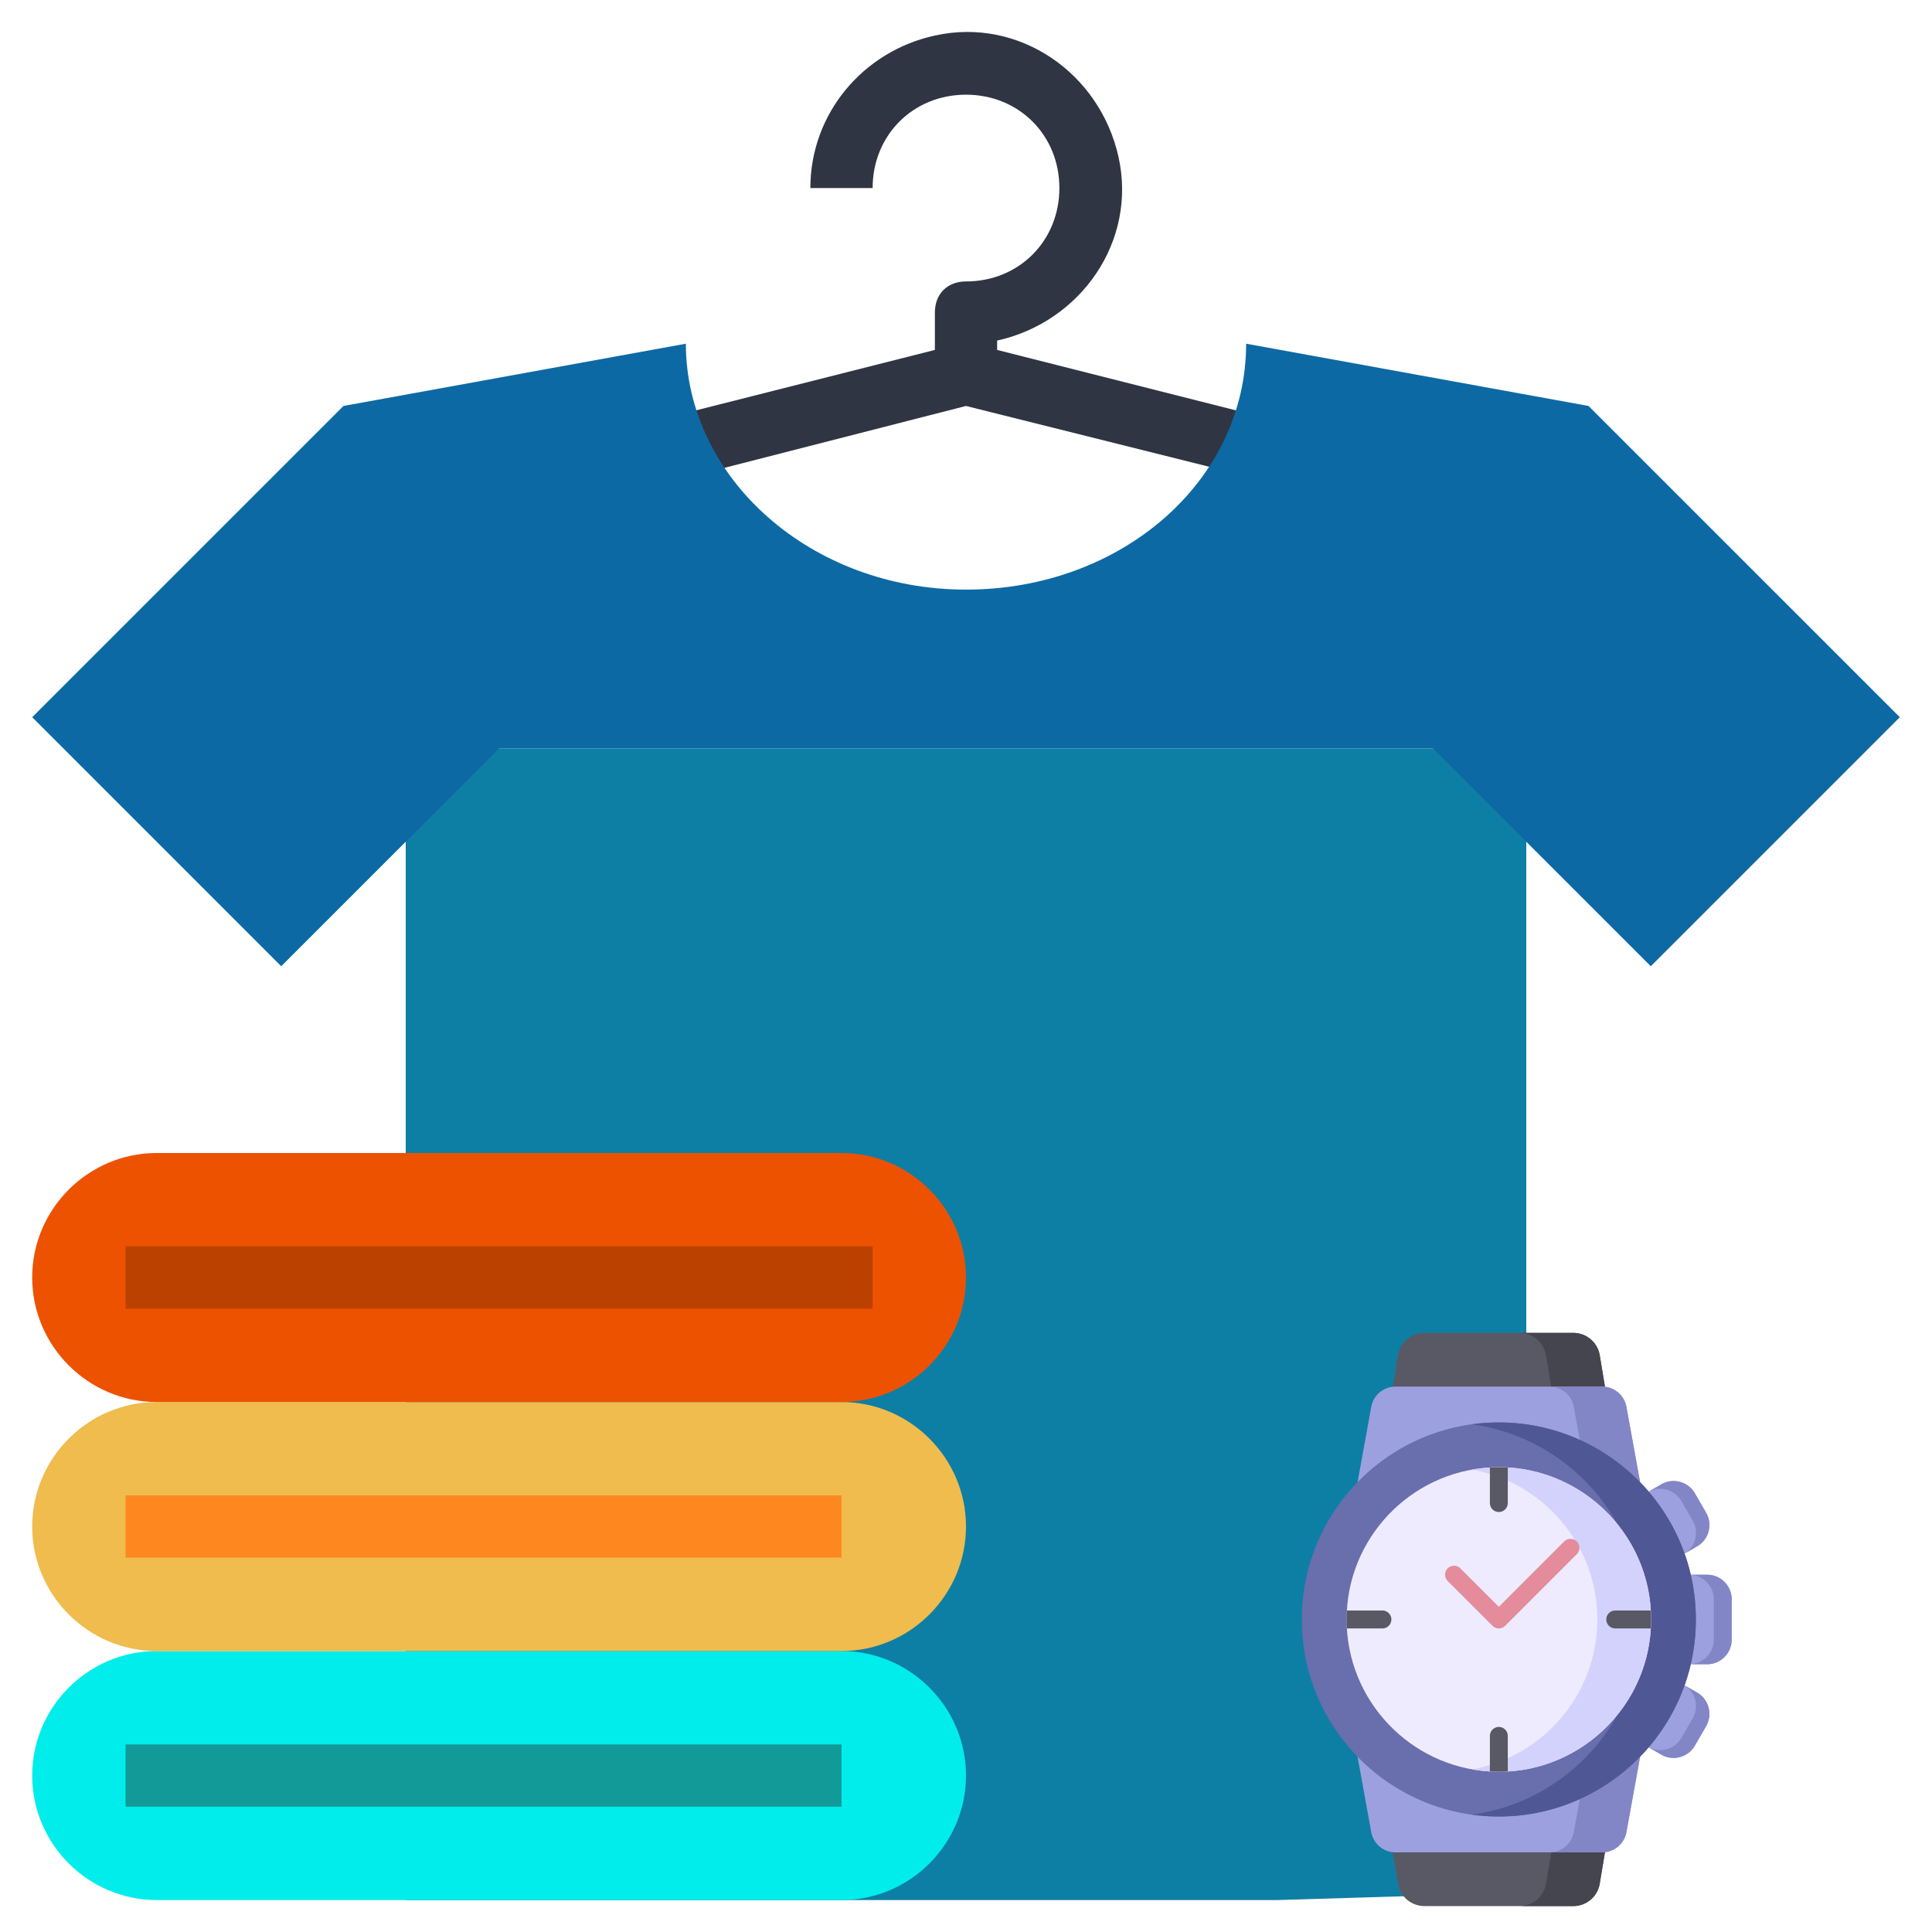
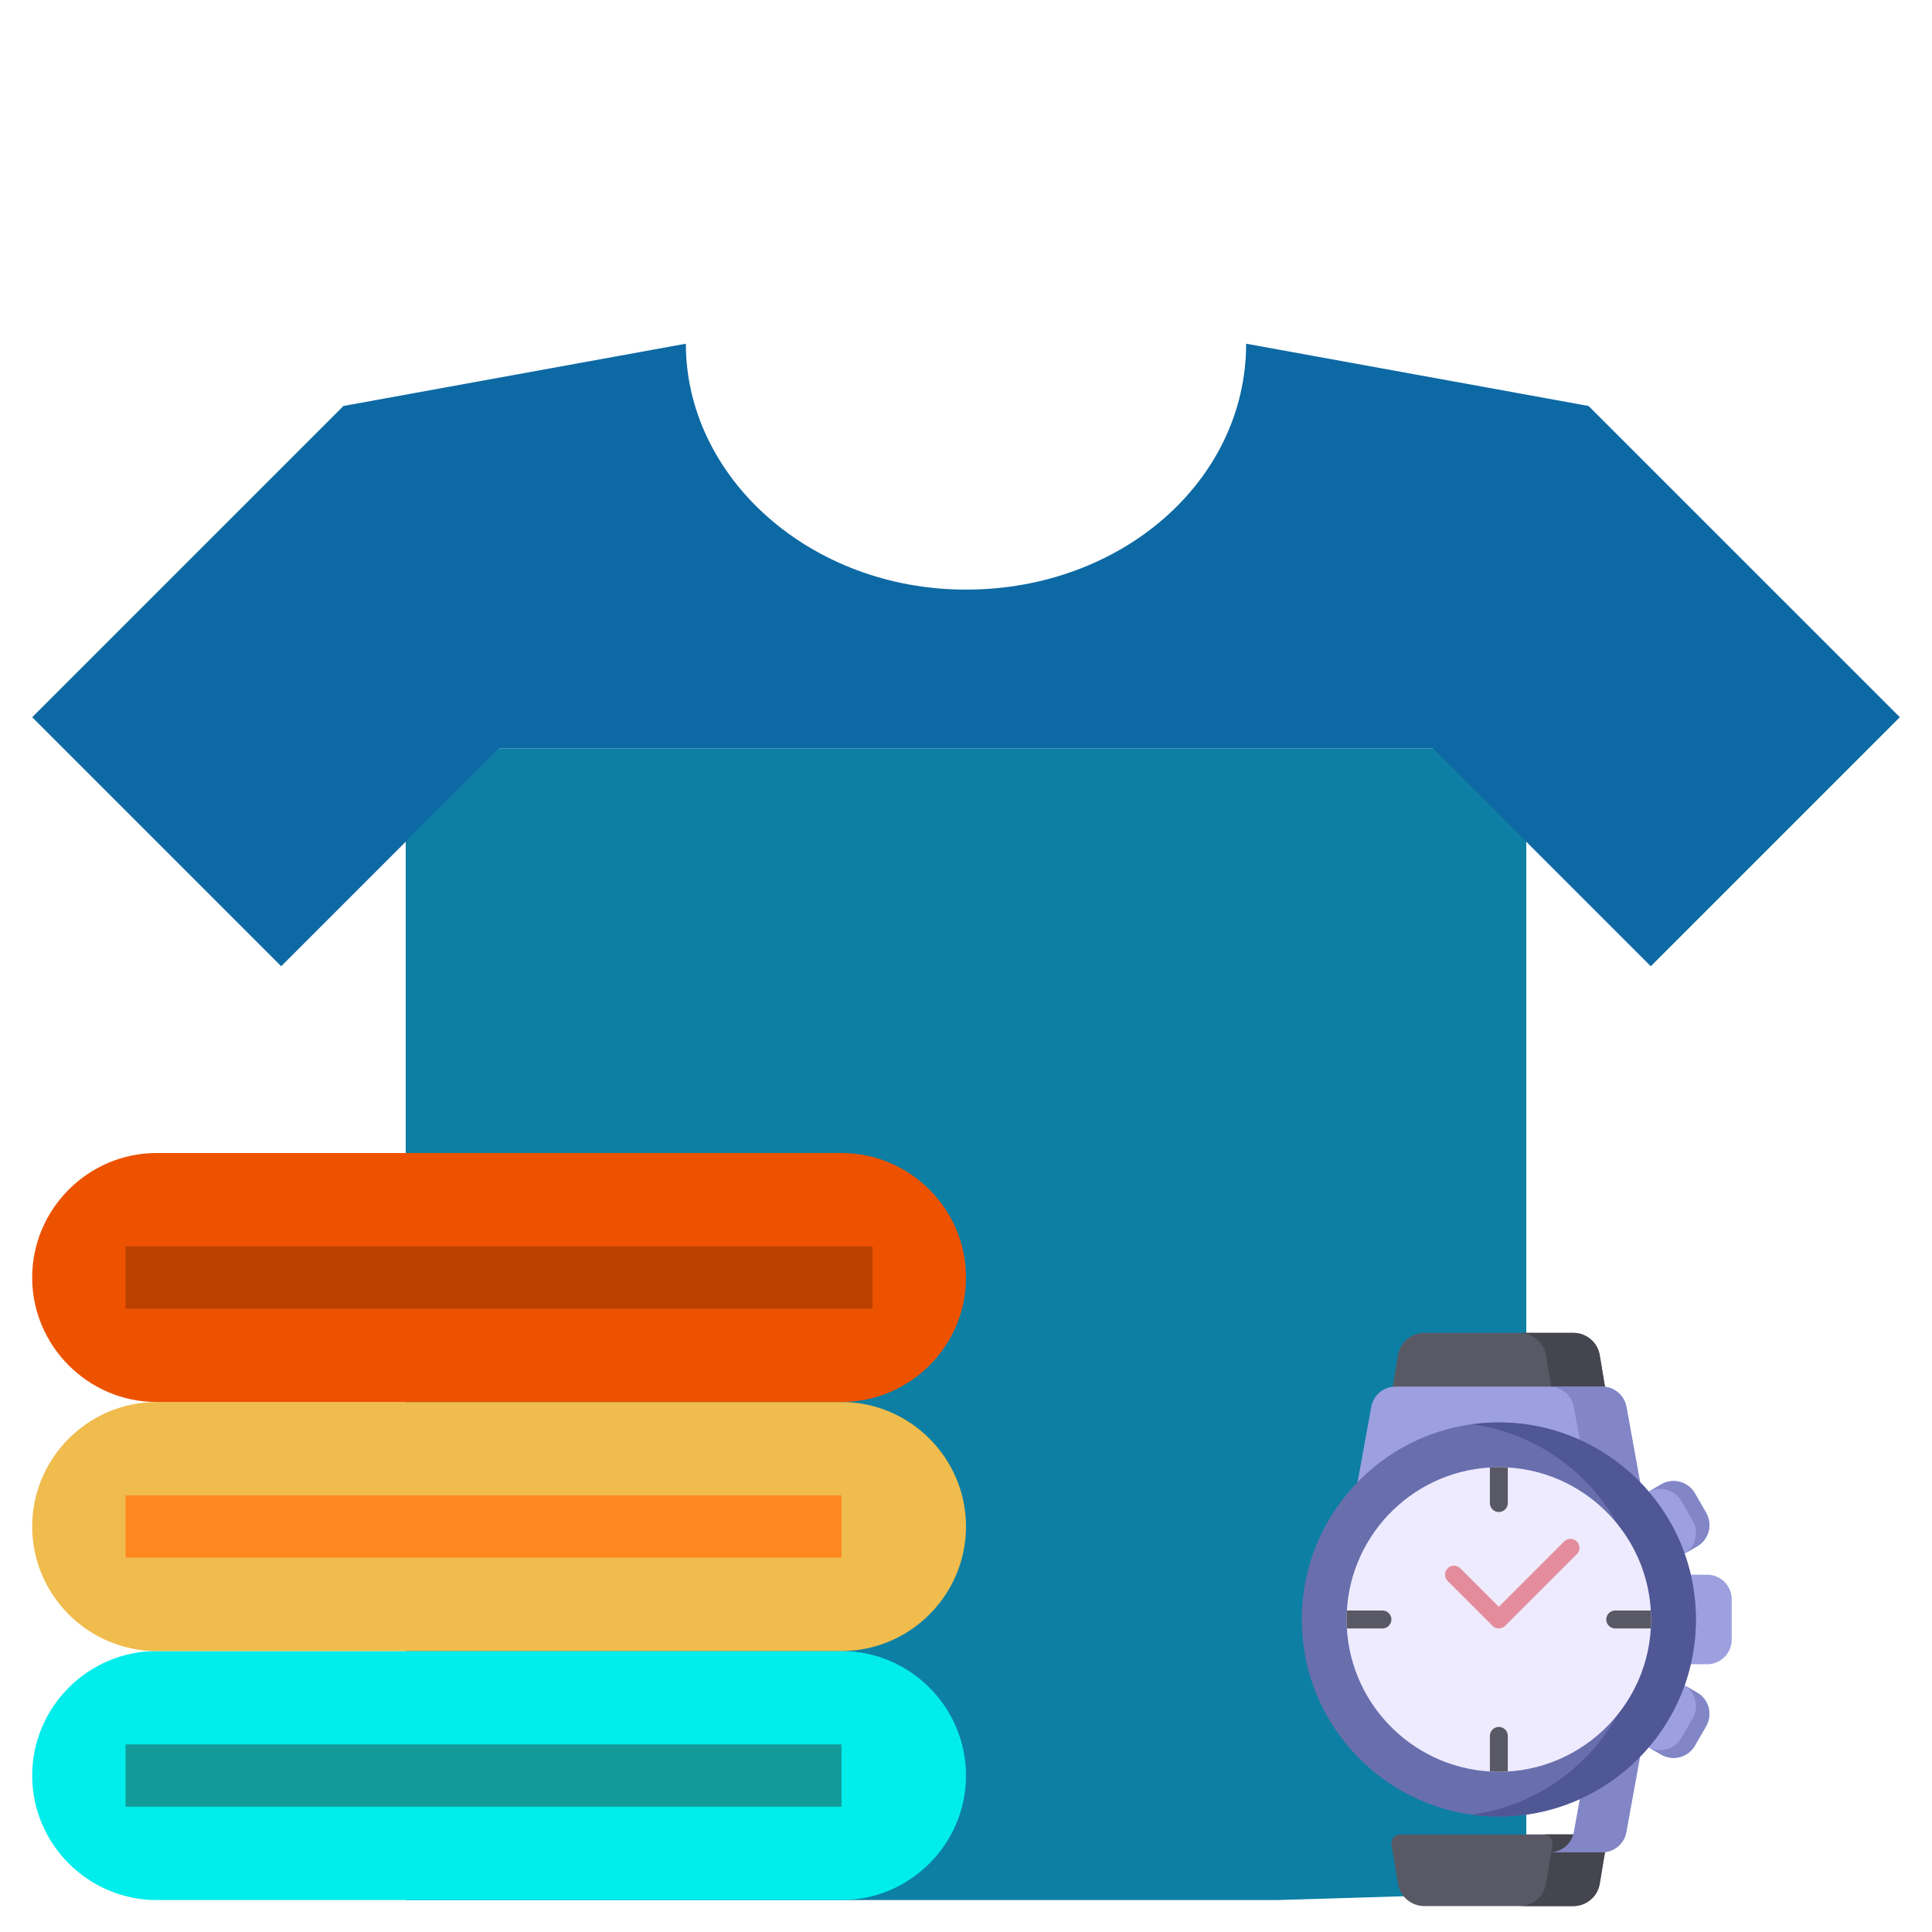
<svg xmlns="http://www.w3.org/2000/svg" fill-rule="evenodd" stroke-linejoin="round" stroke-miterlimit="2" clip-rule="evenodd" viewBox="0 0 120 120">
  <g fill-rule="nonzero">
    <g>
-       <path fill="#303543" d="m77.207 25.601-15.274-3.866v-.58c5.22-1.16 8.7-6.187 7.54-11.407s-6.186-8.7-11.406-7.54c-4.447.967-7.734 4.833-7.734 9.473H54.2c0-3.286 2.513-5.8 5.8-5.8s5.8 2.514 5.8 5.8-2.513 5.8-5.8 5.8c-1.16 0-1.933.774-1.933 1.934v2.32l-16.047 4.06 2.127 3.48L60 25.215l15.467 3.867z" />
      <path fill="#0d7fa4" d="M25.2 46.482v71.534h54.134l15.466-.467V46.482" />
      <path fill="#00edeb" d="M9.733 102.549h42.534c4.253 0 7.733 3.48 7.733 7.733s-3.48 7.734-7.733 7.734H9.733c-4.253 0-7.734-3.48-7.734-7.734s3.48-7.733 7.734-7.733z" />
      <path fill="#efbc4d" d="M9.733 87.082h42.534c4.253 0 7.733 3.48 7.733 7.733s-3.48 7.734-7.733 7.734H9.733c-4.253 0-7.734-3.48-7.734-7.734s3.48-7.733 7.734-7.733z" />
      <path fill="#ed5200" d="M9.733 71.615h42.534c4.253 0 7.733 3.48 7.733 7.734s-3.48 7.733-7.733 7.733H9.733c-4.253 0-7.734-3.48-7.734-7.733s3.48-7.734 7.734-7.734z" />
      <path fill="#0d69a4" d="M31 46.482 17.466 60.015 2 44.548l19.334-19.333L42.6 21.348c0 8.314 7.733 15.274 17.4 15.274s17.4-6.767 17.4-15.274l21.267 3.867 19.334 19.333-15.467 15.467L89 46.482" />
      <path fill="#bb4100" d="M7.8 77.415h46.4v3.867H7.8z" />
      <path fill="#ff8720" d="M7.8 92.882h44.467v3.867H7.8z" />
      <path fill="#129a99" d="M7.8 108.349h44.467v3.867H7.8z" />
    </g>
    <g>
      <path fill="#9da0df" d="m105.969 93.96-.695-1.205a1.529 1.529 0 0 0-2.09-.56l-1.187.686a.556.556 0 0 0-.204.76l1.67 2.889c.104.178.29.277.483.277.196 0 .167-.01 1.462-.758.73-.42.982-1.358.561-2.09z" />
      <path fill="#595965" d="m99.763 86.59-.4-2.408a1.663 1.663 0 0 0-1.647-1.394h-9.24c-.82 0-1.512.586-1.647 1.394l-.4 2.409a.557.557 0 0 0 .548.647h12.238a.556.556 0 0 0 .548-.647z" />
      <path fill="#44454e" d="m99.763 86.59-.4-2.408a1.663 1.663 0 0 0-1.647-1.394H94.38c.819 0 1.51.586 1.646 1.394l.4 2.408a.557.557 0 0 1-.548.648h3.338c.343 0 .605-.31.548-.648z" />
      <path fill="#9da0df" d="m101.9 92.227-.88-4.845a1.53 1.53 0 0 0-1.505-1.256H86.677a1.53 1.53 0 0 0-1.506 1.256l-.88 4.845c-.062.34.2.656.547.656h16.516c.346 0 .61-.314.547-.656z" />
      <path fill="#595965" d="M99.215 113.939H86.977a.556.556 0 0 0-.549.647l.401 2.409a1.664 1.664 0 0 0 1.646 1.394h9.241c.82 0 1.511-.586 1.646-1.394l.401-2.409a.557.557 0 0 0-.548-.647z" />
      <path fill="#44454e" d="m99.763 114.587-.4 2.408a1.663 1.663 0 0 1-1.647 1.394H94.38c.819 0 1.51-.586 1.646-1.394l.4-2.408a.557.557 0 0 0-.548-.648h3.338c.343 0 .605.31.548.648z" />
-       <path fill="#9da0df" d="M101.354 108.294H84.838a.556.556 0 0 0-.547.656l.88 4.845a1.53 1.53 0 0 0 1.506 1.257h12.838a1.53 1.53 0 0 0 1.505-1.257l.88-4.845a.557.557 0 0 0-.546-.656z" />
      <path fill="#8286c6" d="m101.9 108.95-.88 4.845a1.528 1.528 0 0 1-1.505 1.257h-3.268c.74 0 1.373-.529 1.505-1.257l.88-4.845a.557.557 0 0 0-.546-.656h3.268c.349 0 .61.318.547.656zM101.9 92.227l-.88-4.845a1.528 1.528 0 0 0-1.505-1.256h-3.268c.74 0 1.373.528 1.505 1.256l.88 4.845a.557.557 0 0 1-.546.656h3.268c.349 0 .61-.318.547-.656z" />
      <path fill="#9da0df" d="M106.03 97.807h-1.465a.556.556 0 0 0-.556.556v4.45c0 .308.25.557.556.557h1.464c.844 0 1.53-.686 1.53-1.53v-2.503c0-.844-.686-1.53-1.53-1.53z" />
-       <path fill="#8286c6" d="M107.559 99.337v2.503c0 .844-.686 1.53-1.53 1.53h-1.112c.843 0 1.53-.686 1.53-1.53v-2.503c0-.844-.687-1.53-1.53-1.53h1.112c.844 0 1.53.686 1.53 1.53z" />
      <path fill="#9da0df" d="m105.409 105.128-1.186-.684a.556.556 0 0 0-.76.204l-1.67 2.888a.557.557 0 0 0 .204.76l1.187.686a1.529 1.529 0 0 0 2.09-.56l.695-1.205a1.531 1.531 0 0 0-.56-2.089z" />
      <path fill="#8286c6" d="m105.97 107.217-.696 1.205a1.53 1.53 0 0 1-2.09.56c-1.289-.744-1.203-.693-1.241-.722.424.245.688.441 1.17.441a1.53 1.53 0 0 0 1.327-.765l.695-1.206a1.532 1.532 0 0 0-.46-2.026l.734.424c.73.42.981 1.358.56 2.089zM105.97 93.96l-.696-1.205a1.53 1.53 0 0 0-2.09-.56c-1.289.744-1.203.693-1.241.722.424-.245.688-.441 1.17-.441a1.53 1.53 0 0 1 1.327.765l.695 1.206c.401.696.192 1.58-.46 2.026l.734-.424a1.53 1.53 0 0 0 .56-2.089z" />
      <path fill="#696ead" d="M105.334 100.589c0 6.758-5.48 12.237-12.238 12.237s-12.238-5.479-12.238-12.237S86.337 88.35 93.096 88.35s12.238 5.479 12.238 12.238z" />
      <path fill="#505795" d="M105.334 100.589c0 7.403-6.548 13.127-13.907 12.124 5.962-.816 10.57-5.942 10.57-12.124s-4.608-11.309-10.57-12.125c7.344-1.001 13.907 4.707 13.907 12.125z" />
      <path fill="#edebfd" d="M102.552 100.589c0 5.463-4.628 9.765-10.012 9.44-4.952-.288-8.9-4.408-8.9-9.44 0-5.04 3.955-9.153 8.9-9.44 5.395-.326 10.012 3.988 10.012 9.44z" />
-       <path fill="#d2d2fc" d="M102.552 100.589c0 5.849-5.3 10.347-11.125 9.309 4.42-.79 7.788-4.664 7.788-9.31s-3.367-8.519-7.788-9.309c5.828-1.038 11.125 3.463 11.125 9.31z" />
      <g fill="#595965">
        <path d="M93.652 91.149v2.208a.556.556 0 1 1-1.112 0v-2.208c.359-.022.734-.023 1.112 0zM86.42 100.589a.556.556 0 0 1-.556.556h-2.208a9.336 9.336 0 0 1 0-1.113h2.208c.308 0 .557.25.557.557zM93.652 107.82v2.208c-.36.022-.734.023-1.112 0v-2.208a.556.556 0 1 1 1.112 0zM102.536 101.145h-2.209a.556.556 0 1 1 0-1.113h2.209c.021.358.023.733 0 1.113z" />
      </g>
      <path fill="#e48c9b" d="M92.703 100.982 89.92 98.2a.556.556 0 1 1 .787-.786l2.388 2.388 4.057-4.057a.556.556 0 1 1 .786.787l-4.45 4.45a.556.556 0 0 1-.786 0z" />
    </g>
  </g>
</svg>